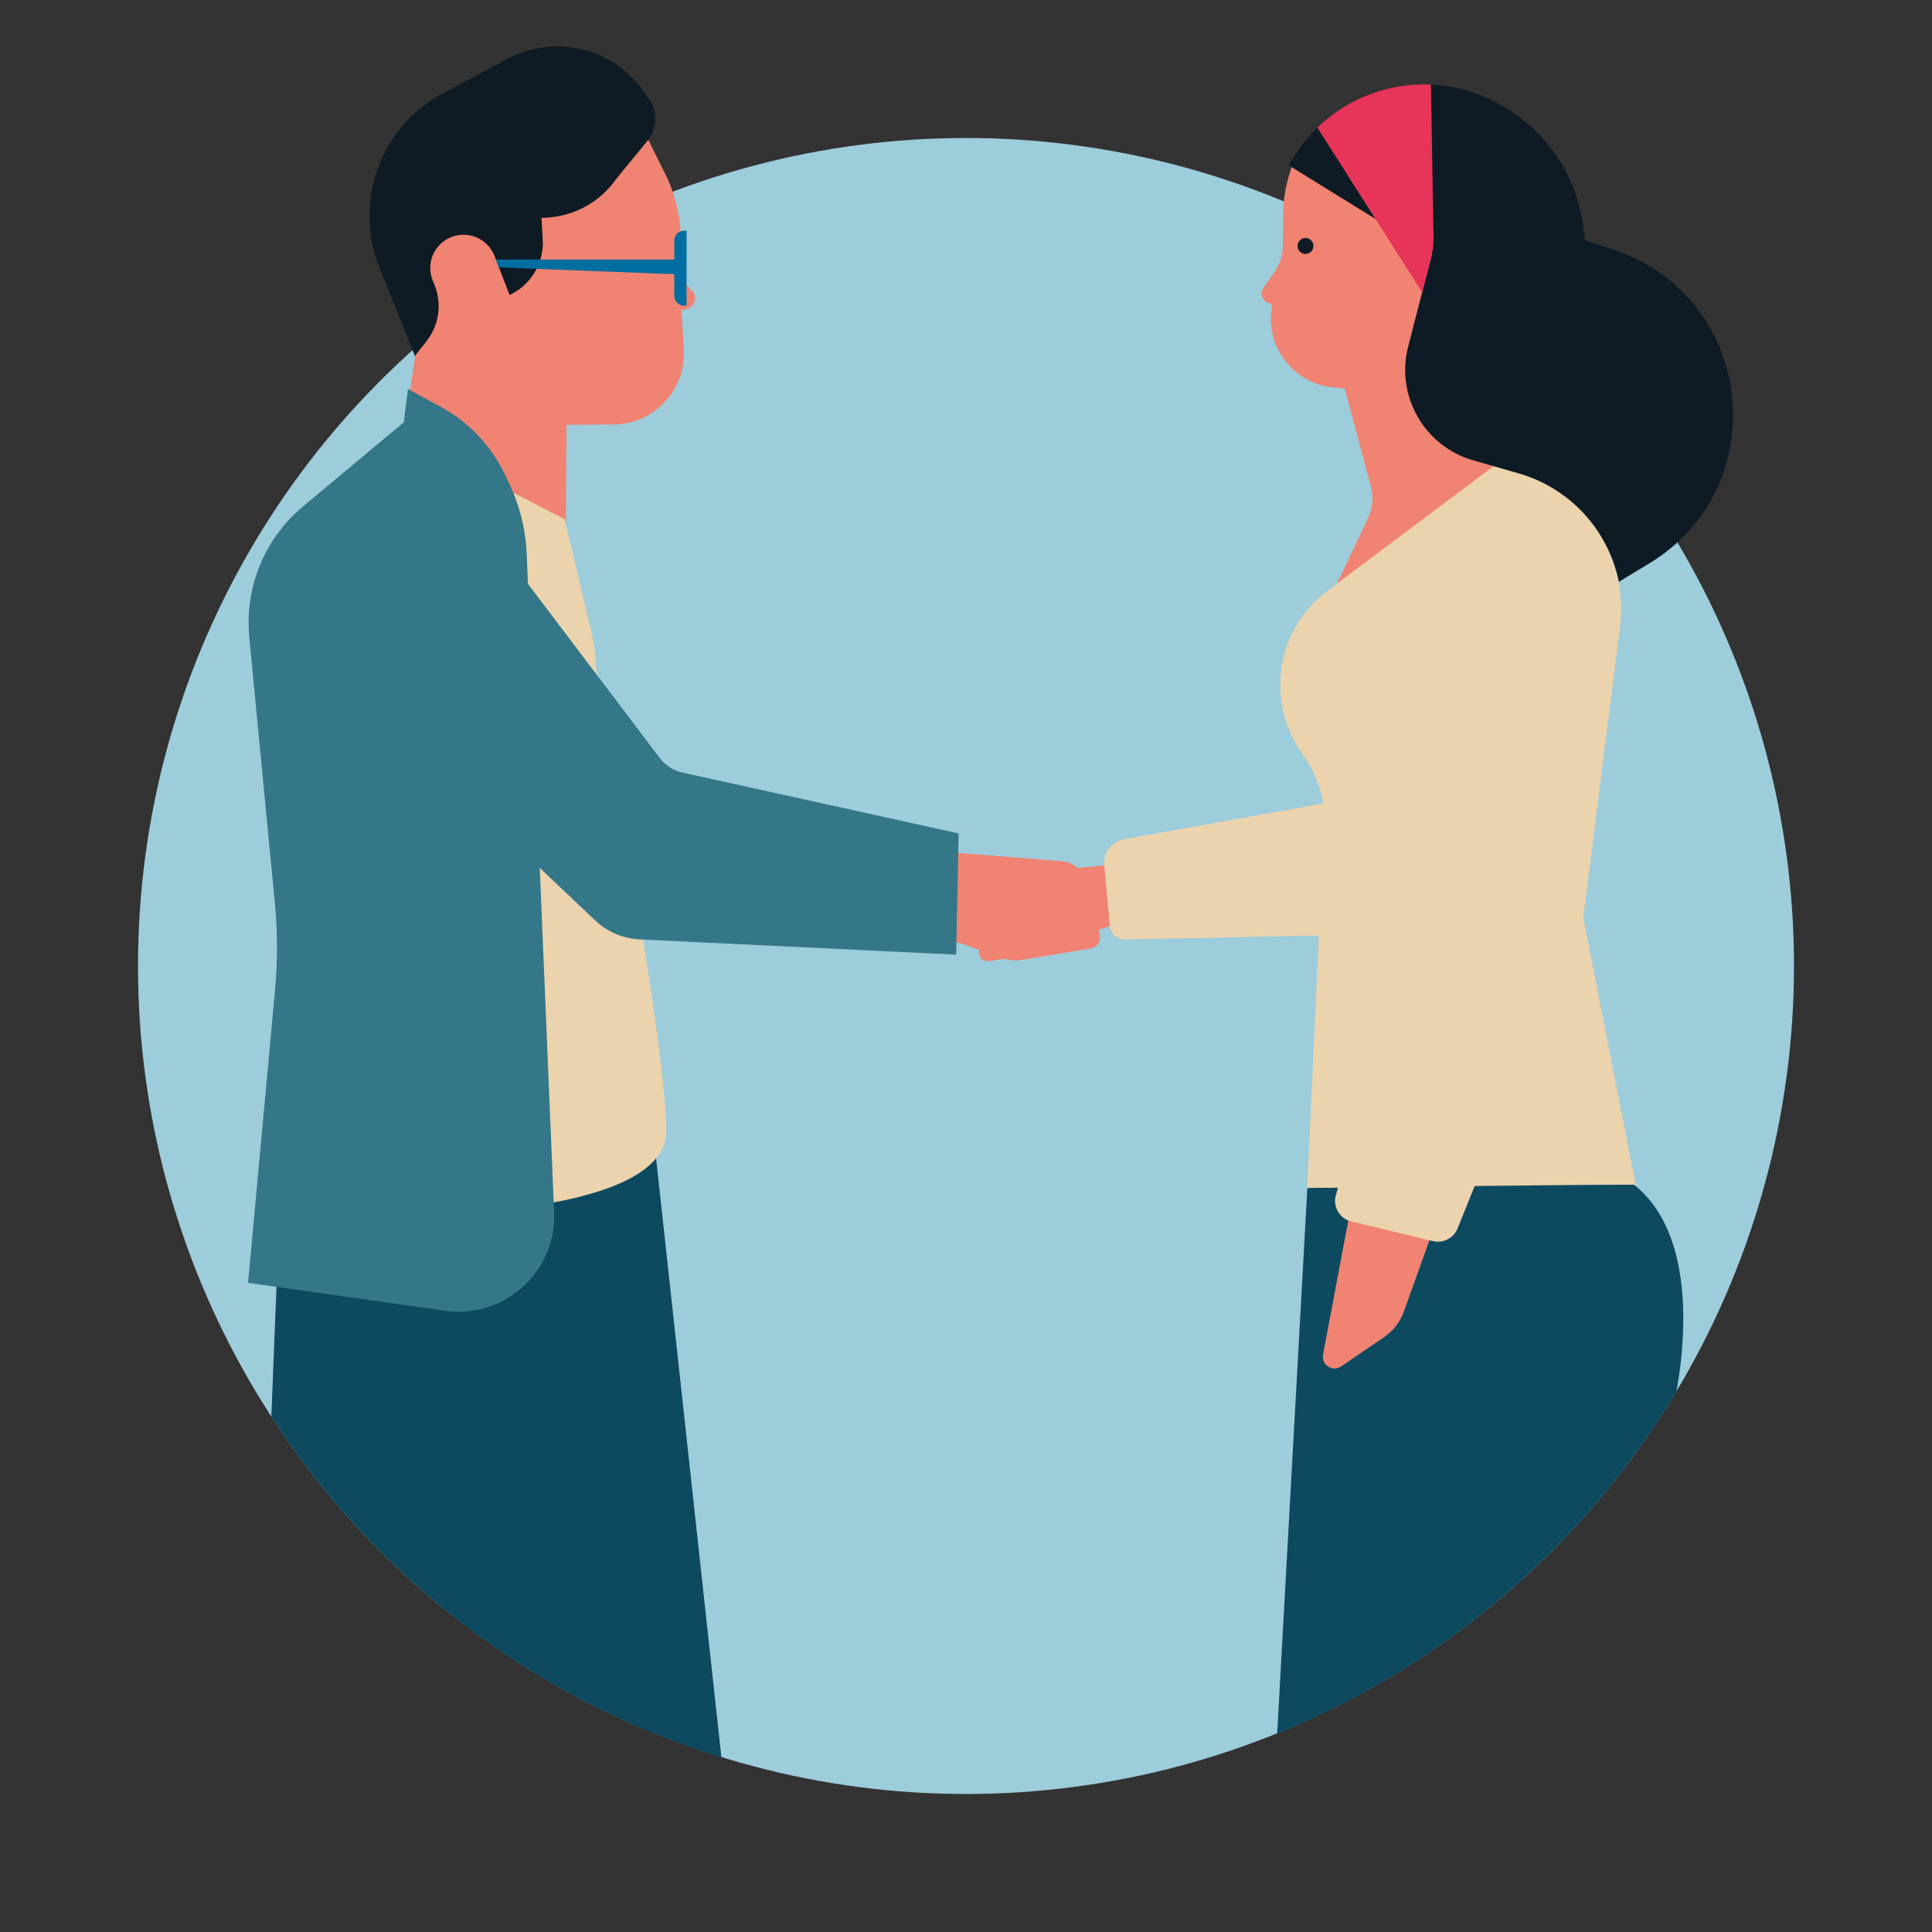
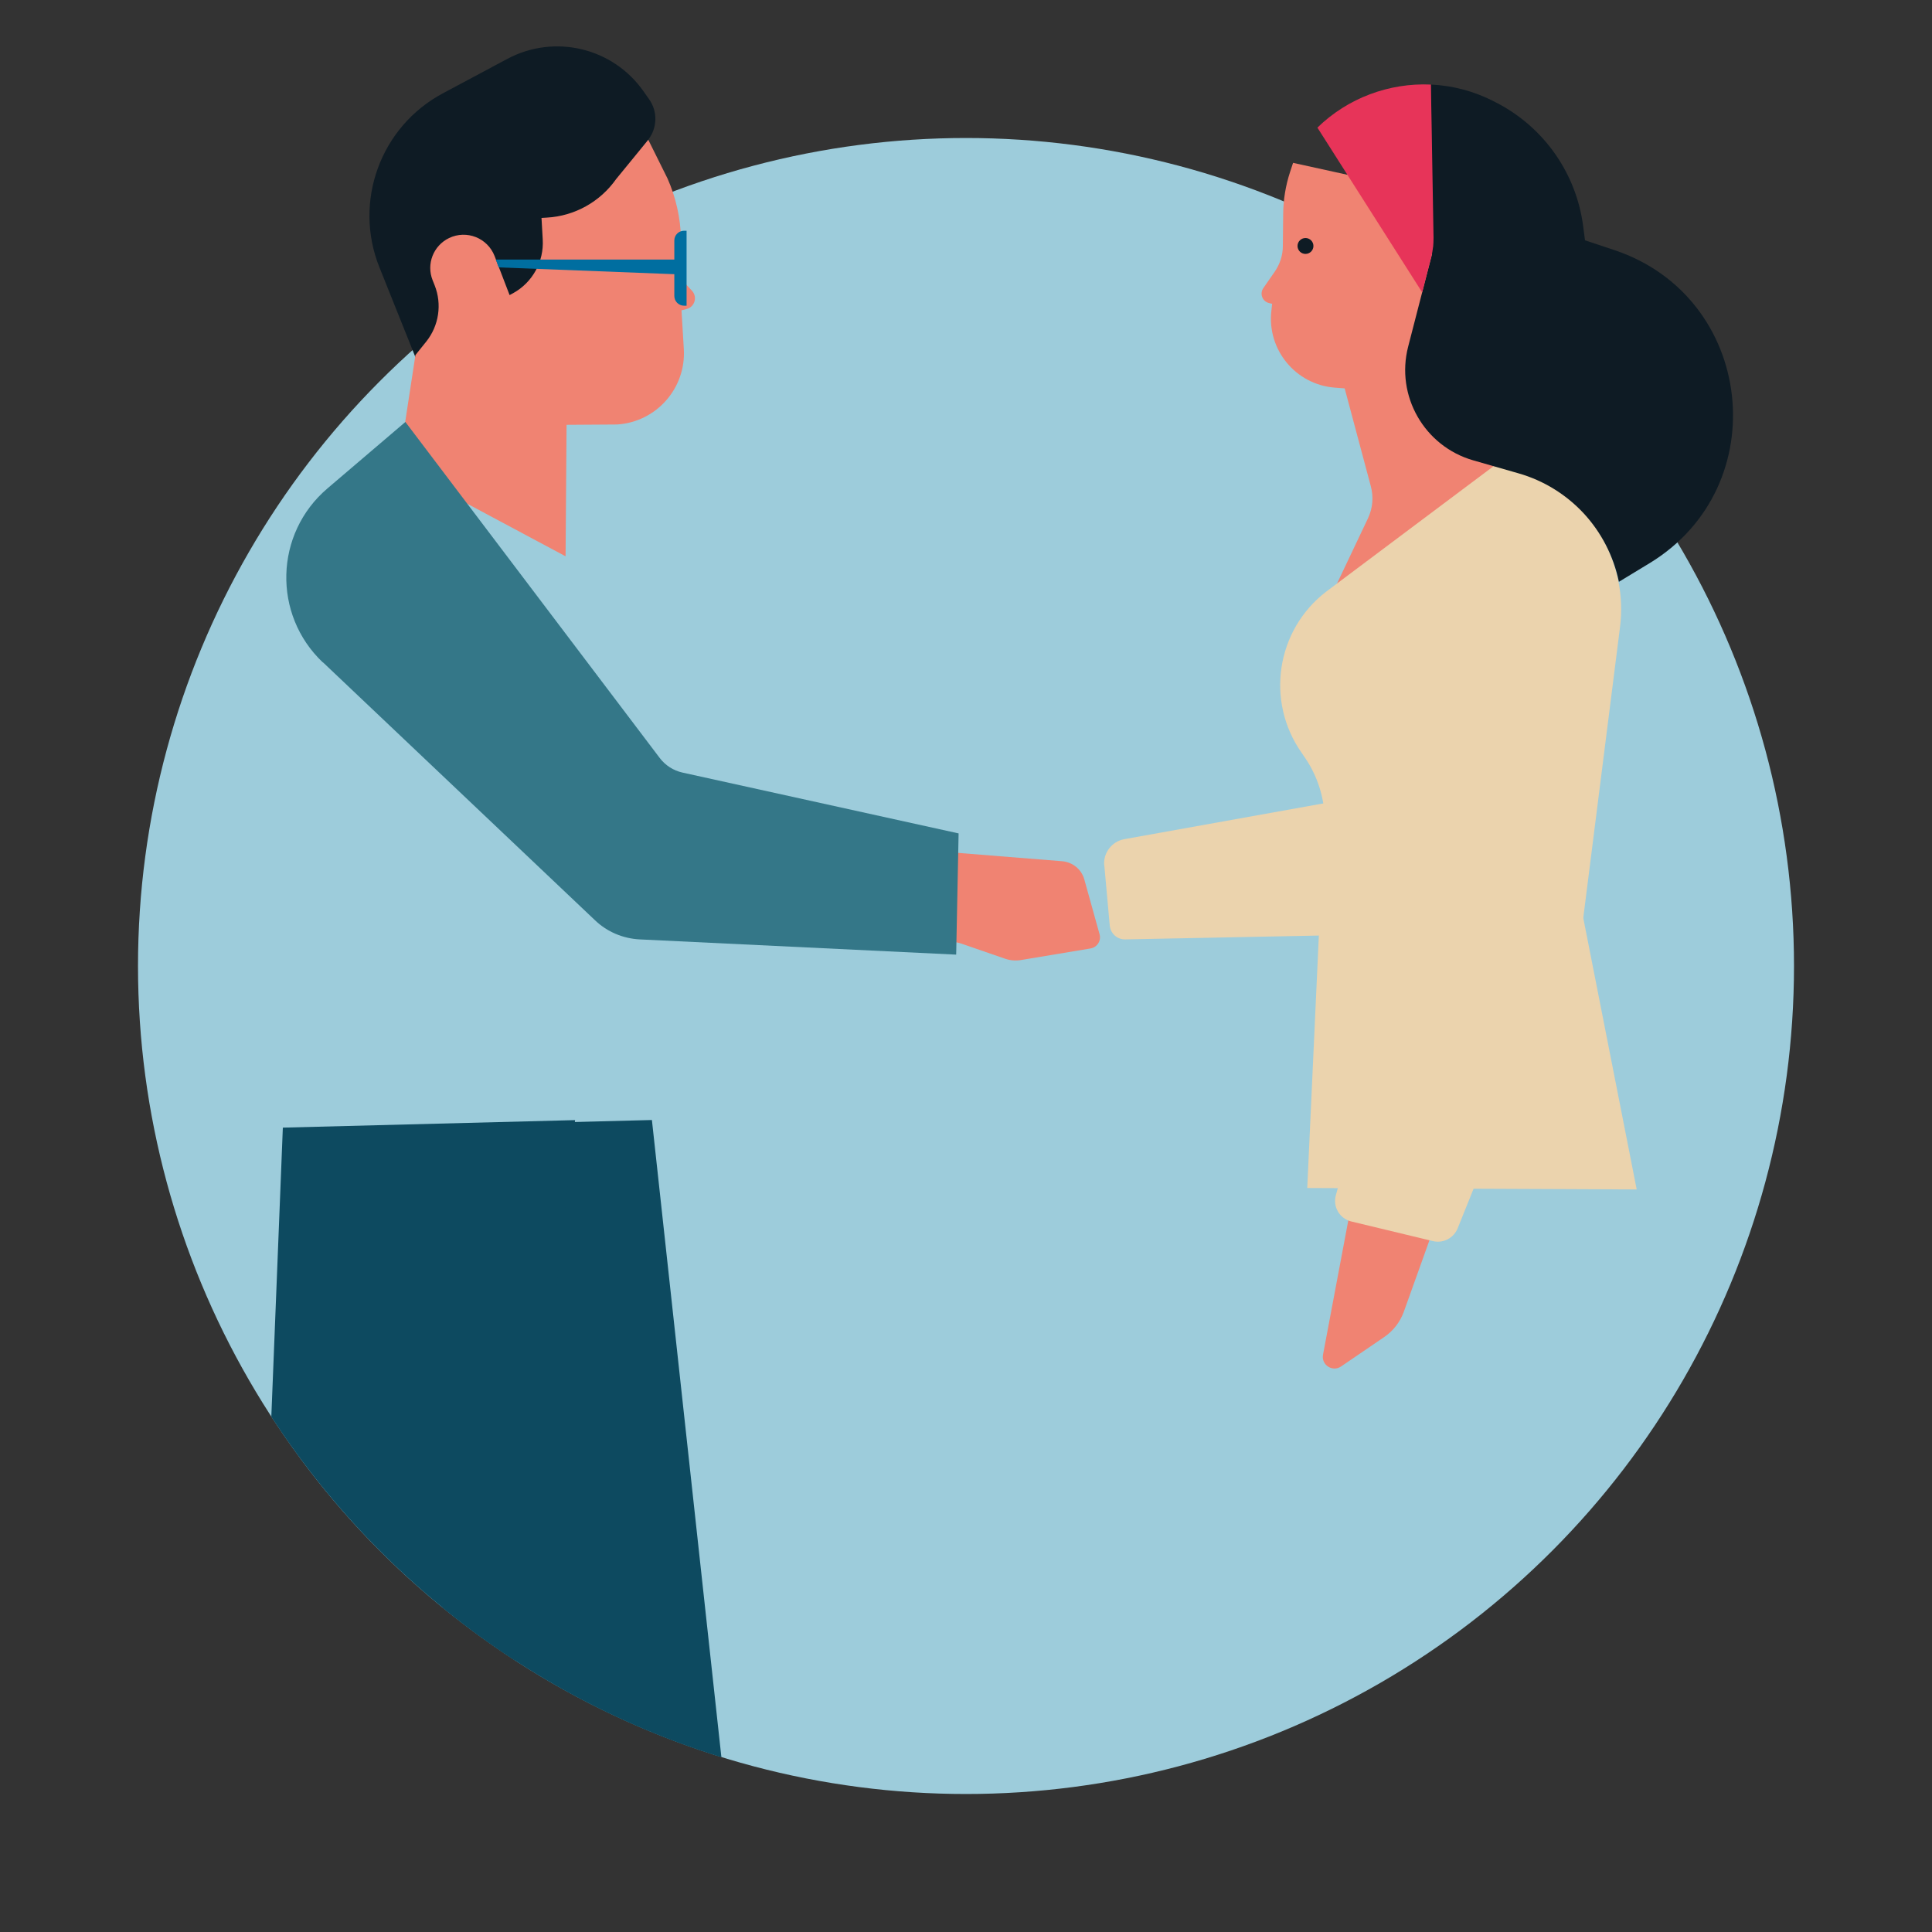
<svg xmlns="http://www.w3.org/2000/svg" viewBox="0 0 175 175">
  <rect x="0" y="0" width="175" height="175" fill="#333333" stroke="none" />
  <defs>
    <style>
      .cls-1 {
        fill: none;
      }

      .cls-2 {
        fill: #347788;
      }

      .cls-3 {
        fill: #ebd3ad;
      }

      .cls-4 {
        fill: #f08372;
      }

      .cls-5 {
        fill: #e73459;
      }

      .cls-6 {
        fill: #9dccdb;
      }

      .cls-7 {
        fill: #0d4a60;
      }

      .cls-8 {
        fill: #0e1b24;
      }

      .cls-9 {
        fill: #fff;
      }

      .cls-10 {
        clip-path: url(#clippath);
      }

      .cls-11 {
        fill: #006ea0;
      }
    </style>
    <clipPath id="clippath">
      <path class="cls-1" d="M162.5,87.5c0,41.42-33.58,75-75,75S12.5,128.92,12.5,87.5c0-16.41,6.18-33.47,15.9-48.09,5.29-7.96-8.09-23.89-1.13-29.9C39.8-1.31,74.06.53,88.13.53c171.26,0,74.37,45.55,74.37,86.97Z" />
    </clipPath>
  </defs>
  <g id="Laag_2" data-name="Laag 2">
    <circle class="cls-6" cx="87.5" cy="87.5" r="75" />
  </g>
  <g id="Laag_1" data-name="Laag 1">
    <circle class="cls-9" cx="84.99" cy="84.6" r=".66" />
    <circle class="cls-9" cx="82.94" cy="84.6" r=".66" />
    <g class="cls-10">
      <g>
        <g>
          <path class="cls-4" d="M63.25,75.37l32.96,2.64c.95.08,1.76.74,2.01,1.66l1.38,4.96c.16.59-.22,1.18-.82,1.28l-6.3,1.05c-.48.08-.98.04-1.44-.12l-3.94-1.36c-.27-.09-.54-.15-.82-.17l-23.46-1.87.44-8.07Z" />
          <path class="cls-7" d="M51.75,212.53h14.04c2.87,0,5.1-2.49,4.79-5.34l-11.53-105.74-26.47.68,19.17,110.4Z" />
          <path class="cls-7" d="M21.23,212.53h13.95c2.6,0,4.78-1.95,5.06-4.53l11.85-106.54-26.47.68-4.4,110.4Z" />
          <g>
            <path class="cls-8" d="M37.88,32.98l-3.51-8.76c-2.39-5.95.09-12.75,5.75-15.77l5.84-3.12c4.28-2.28,9.58-1.01,12.35,2.97l.5.71c.77,1.1.73,2.58-.09,3.64l-5.42,7.04-3.7.66-.2,4.46-2.89,2.89-8.62,5.27" />
            <path class="cls-4" d="M58.72,12.66l1.74,3.5c.77,1.73,1.18,3.6,1.23,5.49v3.62s1.02,1.1,1.02,1.1c.48.57.2,1.44-.52,1.62l-.46.12.21,3.49c.22,3.56-2.49,6.63-6.05,6.85l-4.57.03-.09,11.91-15.15-8.1,1.55-10.13.98-1.22c1.15-1.44,1.44-3.39.76-5.1l-.18-.45c-.59-1.47.06-3.14,1.49-3.83h0c1.59-.76,3.48-.01,4.12,1.63l1.36,3.54.33-.18c1.75-.97,2.79-2.86,2.67-4.86l-.11-1.95.49-.03c2.51-.14,4.82-1.43,6.27-3.49l2.92-3.57Z" />
          </g>
-           <path class="cls-3" d="M44.48,43.59l6.67,3.44,2.44,10.3c.24,1.02.37,2.06.39,3.11,0,0,6.37,33.83,6.37,42.01s-25.55,7.64-25.55,7.64l9.69-66.51Z" />
-           <path class="cls-2" d="M36.94,35.23l3.03,1.65c2.5,1.36,4.5,3.48,5.73,6.04l.39.8c.97,2.03,1.53,4.24,1.62,6.49l2.48,59.58c.23,5.41-4.51,9.7-9.88,8.94l-17.84-2.53,2.44-26.5c.24-2.65.24-5.32-.02-7.98l-2.31-24c-.43-4.51,1.38-8.94,4.86-11.84l9.14-7.63.37-3.03Z" />
          <path class="cls-2" d="M29.25,59.99l24.66,23.38c1.09,1.04,2.52,1.64,4.02,1.72l28.68,1.38.22-10.98-25.01-5.51c-.82-.18-1.55-.65-2.06-1.32l-23.04-30.44-7.06,6.02c-4.8,4.09-4.99,11.43-.42,15.76Z" />
          <polygon class="cls-11" points="61.19 24.84 45.17 24.22 44.91 23.51 61.19 23.51 61.19 24.84" />
          <path class="cls-11" d="M61.96,20.9h.23v6.79h-.23c-.49,0-.88-.4-.88-.88v-5.03c0-.49.4-.88.88-.88Z" />
        </g>
        <g>
          <path class="cls-4" d="M115.27,165.84l-1.94,21.95h13.13l2.92-8.61c1.19-3.51,1.34-7.29.44-10.88l-.78-3.1-13.77.65Z" />
          <path class="cls-4" d="M142.41,165.84l2.55,21.95h13.13l.27-11.52c.03-1.35-.12-2.7-.44-4.02l-1.74-7.06-13.77.65Z" />
-           <path class="cls-4" d="M120.08,76.5l-23.84,2.24c-1.39.13-2.67.84-3.52,1.95l-3.89,5.11c-.42.55.04,1.34.73,1.25l6.44-.87c.1-.01.2-.05.29-.1l2.36-1.4c1.05-.62,2.24-.96,3.46-.99l18.34-.37-.37-6.83Z" />
          <path class="cls-4" d="M117.13,14.74l-.28.85c-.4,1.23-.61,2.51-.62,3.8l-.03,2.9c0,.84-.27,1.65-.75,2.34l-1.02,1.47c-.35.51-.08,1.21.52,1.35l.28.07-.07.64c-.4,3.52,2.2,6.67,5.73,6.95l.91.07,2.37,8.87c.26.97.17,1.99-.26,2.9l-4.08,8.6,17.81-14.31-8.91-23.94-11.61-2.55Z" />
          <path class="cls-3" d="M148.25,107.73l-12.9-65.55-15.21,11.4c-4.55,3.48-5.53,9.94-2.23,14.62l.19.28c1.08,1.53,1.73,3.32,1.87,5.19l-1.56,33.94,29.83.13Z" />
          <path class="cls-3" d="M100.03,78.41l.49,5.42c.07.73.68,1.28,1.41,1.26l41.34-.82,3.47-27.46c.72-5.7-2.39-11.21-7.65-13.53l-3.58-1.58-5.38,29.23-28.28,5.08c-1.14.2-1.94,1.25-1.83,2.4Z" />
-           <path class="cls-8" d="M119.32,11.57l5.33,8.3-7.93-4.9.54-.85c.6-.95,1.29-1.8,2.06-2.55Z" />
          <path class="cls-8" d="M149.39,51.03l-2.75,1.67c-.49-2.36-1.61-4.49-3.18-6.19-1.58-1.7-3.61-2.98-5.93-3.64l-4.08-1.17c-4.43-1.27-7.05-5.84-5.9-10.3l2.17-8.41-.08-.05.15-.6-.18-14.68c1.98.09,3.97.61,5.83,1.59l.22.11c4.26,2.25,7.12,6.39,7.74,11.11.1.78.17,1.3.17,1.3l2.65.88c12.71,4.24,14.64,21.41,3.19,28.37Z" />
          <path class="cls-5" d="M129.65,23.24l-.83,3.24-9.49-14.92c2.76-2.69,6.51-4.07,10.28-3.9l.24,13.89c0,.57-.06,1.14-.2,1.69Z" />
-           <path class="cls-7" d="M118.42,107.6l-3.34,60.4h41.75l-5.38-40.03s3.87-14.85-3.44-20.66c-7.32,0-29.59.3-29.59.3Z" />
          <circle class="cls-8" cx="118.25" cy="22.28" r=".72" />
          <path class="cls-4" d="M123.13,105.23l-3.29,17.47c-.18.93.86,1.61,1.64,1.07l3.9-2.66c.82-.56,1.44-1.36,1.78-2.3l4.27-11.91-8.29-1.68Z" />
          <path class="cls-3" d="M143.96,50.17c.3-3.46-3.09-6.07-6.36-4.88h0c-4.19,1.62-4.86,3.27-5.14,5.16l-2.56,21.68c-.25,3.36-.82,6.68-1.69,9.93l-7.21,26.21c-.29,1.04.35,2.12,1.4,2.37l7.4,1.78c.92.22,1.87-.27,2.23-1.15l8.41-20.89,3.52-40.22Z" />
        </g>
      </g>
    </g>
  </g>
</svg>